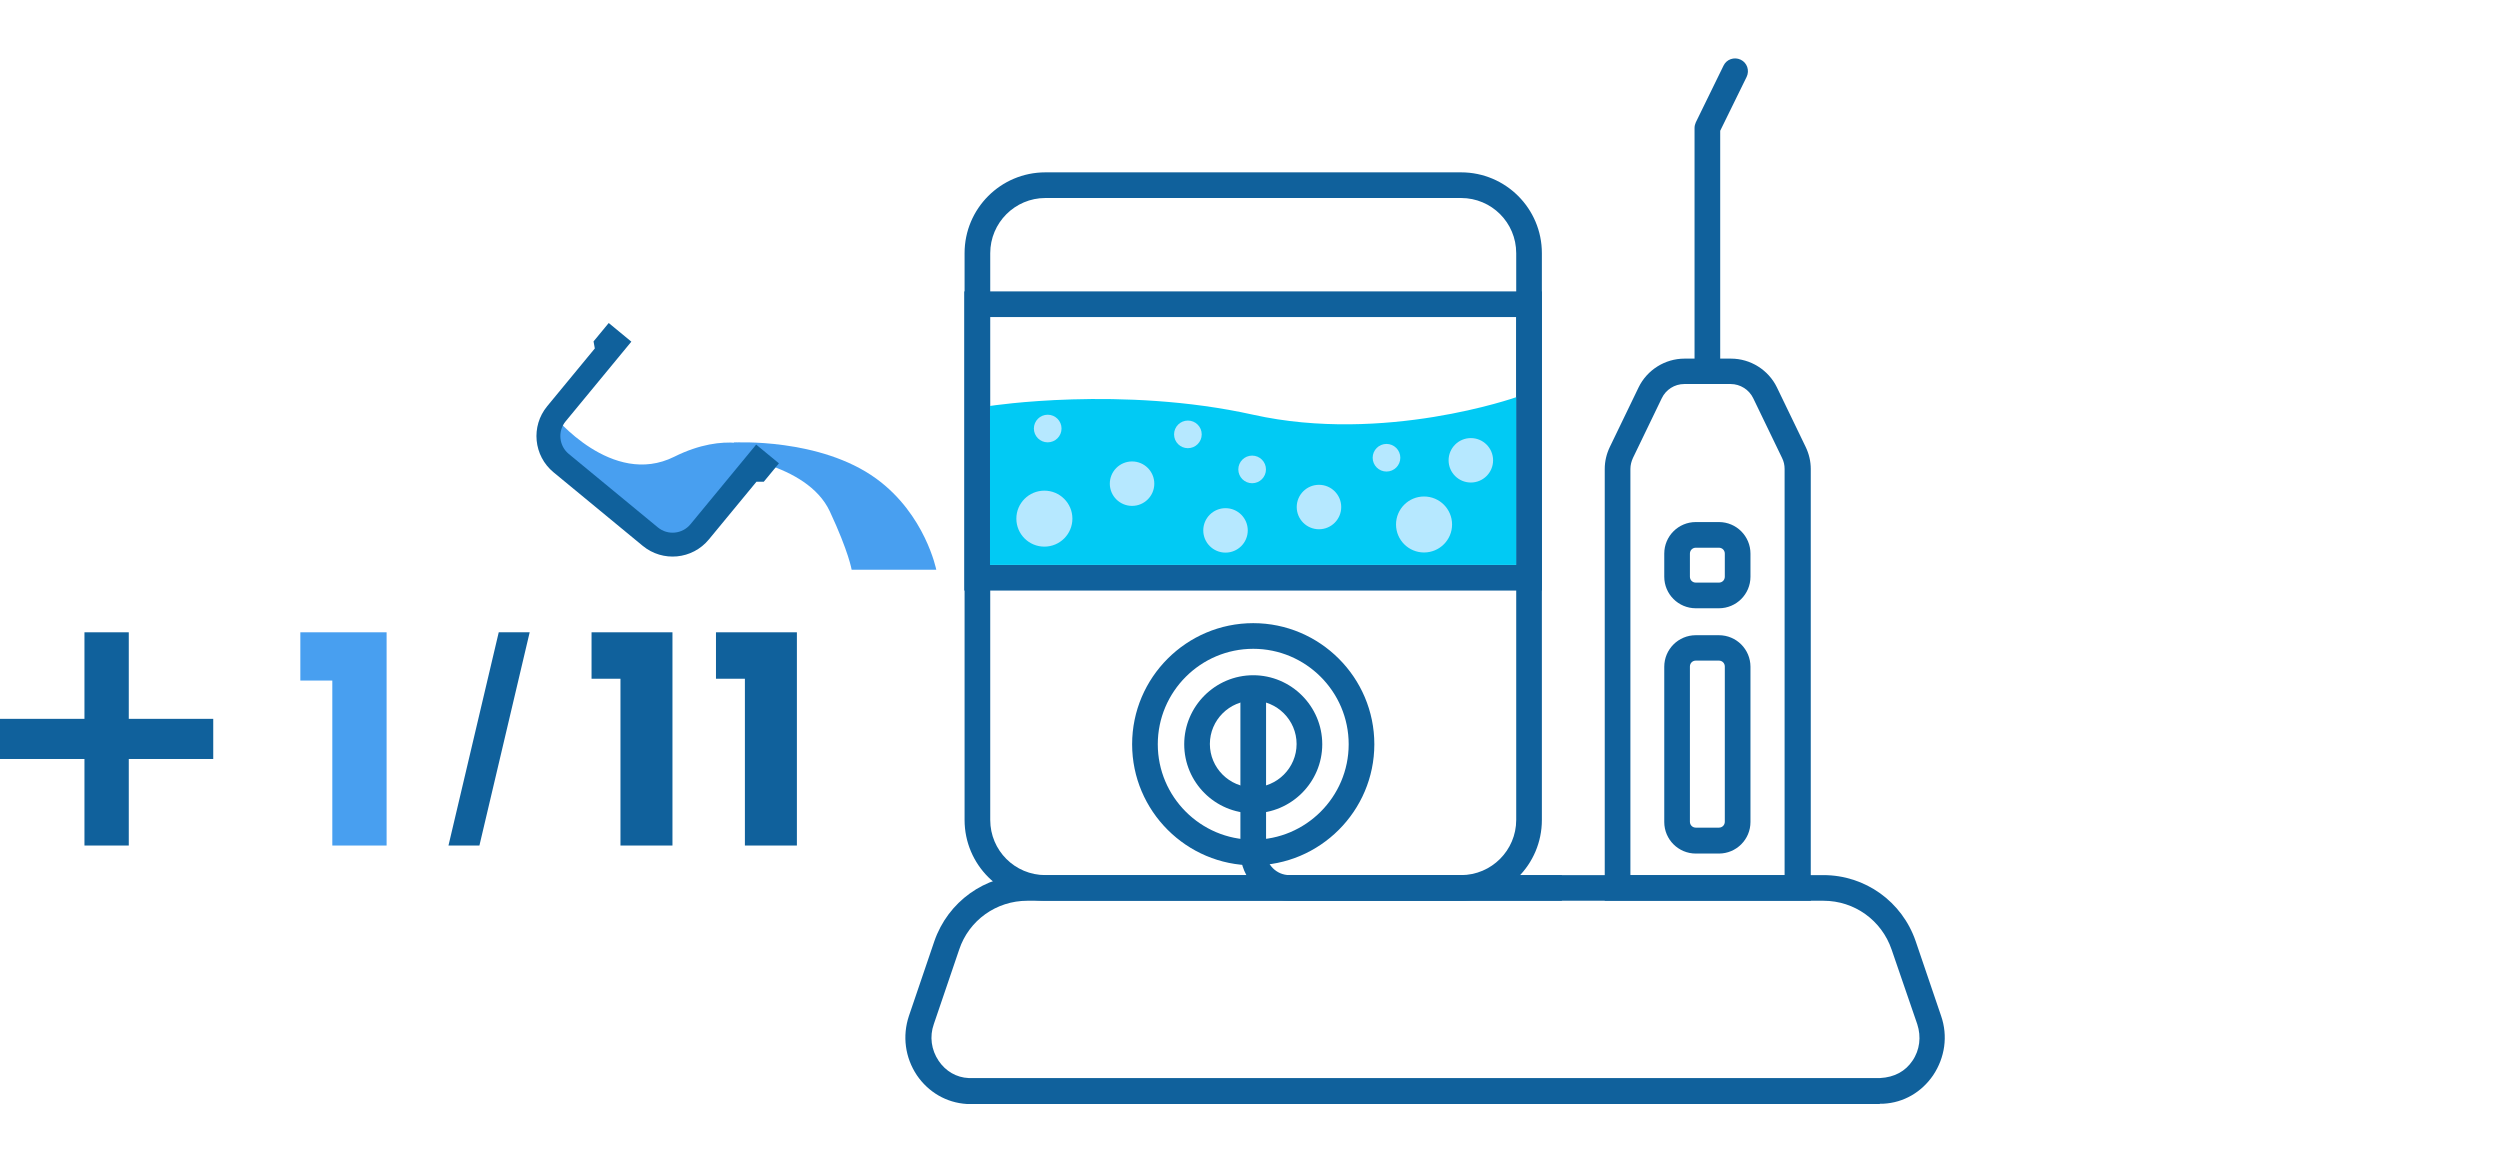
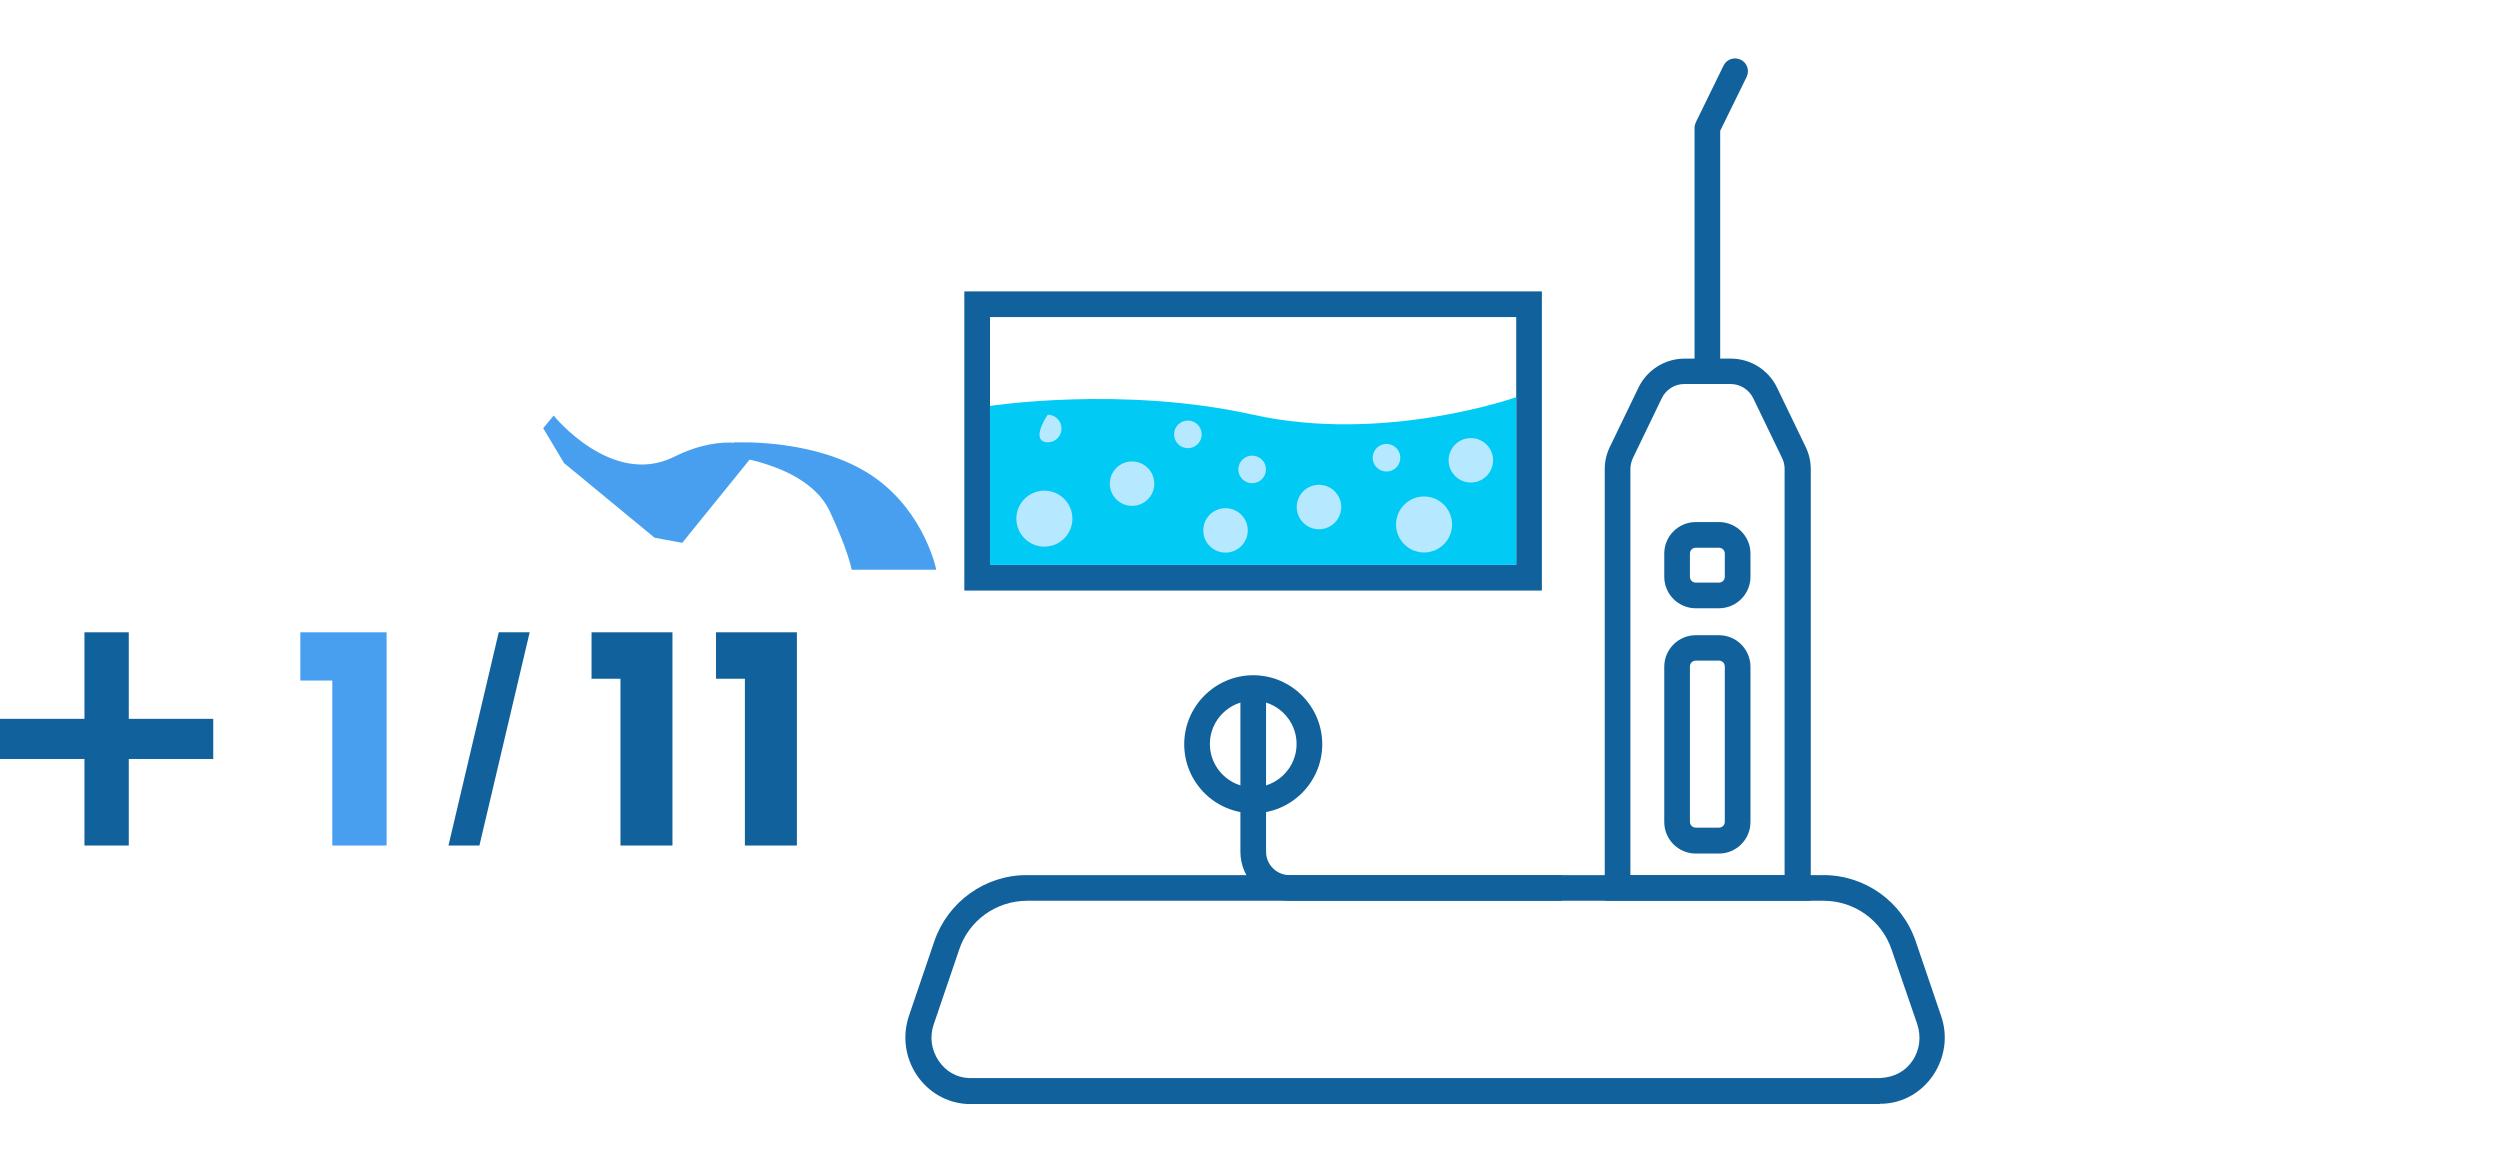
<svg xmlns="http://www.w3.org/2000/svg" width="428" height="200" viewBox="0 0 428 200" fill="none">
-   <path d="M250.132 154.211H178.972C171.329 154.211 165.136 148.017 165.136 140.374V43.342C165.136 35.699 171.329 29.506 178.972 29.506H250.132C257.775 29.506 263.969 35.699 263.969 43.342V140.374C263.969 148.017 257.775 154.211 250.132 154.211ZM178.972 33.898C173.745 33.898 169.528 38.159 169.528 43.342V140.374C169.528 145.601 173.745 149.818 178.972 149.818H250.132C255.359 149.818 259.576 145.557 259.576 140.374V43.342C259.576 38.115 255.359 33.898 250.132 33.898H178.972Z" fill="#10619C" />
  <path d="M263.97 101.105H165.093V49.887H263.97V101.105ZM169.486 96.712H259.577V54.28H169.486V96.712Z" fill="#10619C" />
  <path d="M169.486 96.712H259.577V68C259.577 68 237 76 214.532 71C192.063 66 169.486 69.5 169.486 69.5V96.712Z" fill="#01CAF4" />
-   <path d="M214.553 148.149C203.133 148.149 193.82 138.837 193.82 127.416C193.82 115.995 203.133 106.683 214.553 106.683C225.974 106.683 235.286 115.995 235.286 127.416C235.286 138.837 225.974 148.149 214.553 148.149ZM214.553 111.076C205.548 111.076 198.213 118.411 198.213 127.416C198.213 136.421 205.548 143.757 214.553 143.757C223.558 143.757 230.894 136.421 230.894 127.416C230.894 118.411 223.558 111.076 214.553 111.076V111.076Z" fill="#10619C" />
  <path d="M214.554 139.232C208.009 139.232 202.738 133.917 202.738 127.416C202.738 120.915 208.053 115.6 214.554 115.6C221.055 115.6 226.37 120.915 226.37 127.416C226.37 133.917 221.055 139.232 214.554 139.232V139.232ZM214.554 119.949C210.469 119.949 207.13 123.287 207.13 127.372C207.13 131.457 210.469 134.796 214.554 134.796C218.639 134.796 221.977 131.457 221.977 127.372C221.977 123.287 218.639 119.949 214.554 119.949Z" fill="#10619C" />
  <path d="M267.396 154.211H220.747C216.135 154.211 212.357 150.433 212.357 145.821V117.752H216.75V145.821C216.75 148.017 218.55 149.818 220.747 149.818H267.396V154.211Z" fill="#10619C" />
  <path d="M321.865 189H165.489C162.019 188.78 158.944 186.979 156.967 184.08C154.947 181.049 154.464 177.36 155.606 173.933L159.954 161.151C162.282 154.387 168.608 149.818 175.768 149.818H312.157C319.317 149.818 325.642 154.343 327.97 161.151L332.319 173.933C333.505 177.36 332.978 181.049 330.957 184.08C328.98 186.979 325.906 188.78 322.436 188.956H321.777L321.865 189ZM175.856 154.211C170.584 154.211 165.884 157.549 164.215 162.557L159.867 175.339C159.12 177.448 159.427 179.732 160.701 181.62C161.887 183.377 163.732 184.476 165.84 184.563H321.865C324.368 184.432 326.213 183.377 327.399 181.62C328.673 179.776 328.937 177.491 328.234 175.339L323.841 162.557C322.128 157.549 317.472 154.211 312.201 154.211H175.856Z" fill="#10619C" />
  <path d="M309.916 154.211H274.732V80.284C274.732 78.966 275.039 77.692 275.61 76.506L280.53 66.316C281.98 63.329 285.054 61.396 288.393 61.396H296.343C299.682 61.396 302.757 63.329 304.206 66.316L309.126 76.506C309.697 77.692 310.004 78.966 310.004 80.284V154.255L309.916 154.211ZM279.125 149.818H305.524V80.284C305.524 79.625 305.392 79.01 305.085 78.395L300.165 68.204C299.462 66.711 297.925 65.745 296.299 65.745H288.349C286.68 65.745 285.186 66.711 284.483 68.204L279.564 78.395C279.3 78.966 279.125 79.625 279.125 80.284V149.862V149.818Z" fill="#10619C" />
  <path d="M294.277 146.129H290.324C287.337 146.129 284.921 143.713 284.921 140.726V114.151C284.921 111.164 287.337 108.748 290.324 108.748H294.277C297.264 108.748 299.68 111.164 299.68 114.151V140.726C299.68 143.713 297.264 146.129 294.277 146.129ZM290.324 113.096C289.753 113.096 289.313 113.536 289.313 114.107V140.682C289.313 141.253 289.753 141.692 290.324 141.692H294.277C294.848 141.692 295.287 141.253 295.287 140.682V114.107C295.287 113.536 294.848 113.096 294.277 113.096H290.324Z" fill="#10619C" />
  <path d="M294.277 104.136H290.324C287.337 104.136 284.921 101.72 284.921 98.733V94.779C284.921 91.792 287.337 89.376 290.324 89.376H294.277C297.264 89.376 299.68 91.792 299.68 94.779V98.733C299.68 101.72 297.264 104.136 294.277 104.136ZM290.324 93.769C289.753 93.769 289.313 94.208 289.313 94.779V98.733C289.313 99.304 289.753 99.743 290.324 99.743H294.277C294.848 99.743 295.287 99.304 295.287 98.733V94.779C295.287 94.208 294.848 93.769 294.277 93.769H290.324Z" fill="#10619C" />
  <path d="M292.302 65.744C291.072 65.744 290.106 64.778 290.106 63.548V21.907C290.106 21.555 290.194 21.248 290.326 20.94L295.07 11.233C295.597 10.134 296.914 9.695 298.013 10.222C299.111 10.749 299.55 12.067 299.023 13.165L294.499 22.39V63.548C294.499 64.778 293.532 65.744 292.302 65.744Z" fill="#10619C" />
  <path d="M178.797 93.584C181.447 93.584 183.595 91.438 183.595 88.792C183.595 86.145 181.447 84 178.797 84C176.148 84 174 86.145 174 88.792C174 91.438 176.148 93.584 178.797 93.584Z" fill="#B6E8FF" />
  <path d="M243.797 94.584C246.447 94.584 248.595 92.438 248.595 89.792C248.595 87.145 246.447 85 243.797 85C241.148 85 239 87.145 239 89.792C239 92.438 241.148 94.584 243.797 94.584Z" fill="#B6E8FF" />
  <path d="M193.809 86.608C195.912 86.608 197.617 84.905 197.617 82.804C197.617 80.703 195.912 79 193.809 79C191.705 79 190 80.703 190 82.804C190 84.905 191.705 86.608 193.809 86.608Z" fill="#B6E8FF" />
  <path d="M209.809 94.608C211.912 94.608 213.617 92.905 213.617 90.804C213.617 88.703 211.912 87 209.809 87C207.705 87 206 88.703 206 90.804C206 92.905 207.705 94.608 209.809 94.608Z" fill="#B6E8FF" />
  <path d="M225.809 90.608C227.912 90.608 229.617 88.905 229.617 86.804C229.617 84.703 227.912 83 225.809 83C223.705 83 222 84.703 222 86.804C222 88.905 223.705 90.608 225.809 90.608Z" fill="#B6E8FF" />
  <path d="M251.809 82.608C253.912 82.608 255.617 80.905 255.617 78.804C255.617 76.703 253.912 75 251.809 75C249.705 75 248 76.703 248 78.804C248 80.905 249.705 82.608 251.809 82.608Z" fill="#B6E8FF" />
-   <path d="M179.367 75.729C180.675 75.729 181.734 74.67 181.734 73.364C181.734 72.059 180.675 71 179.367 71C178.06 71 177 72.059 177 73.364C177 74.67 178.06 75.729 179.367 75.729Z" fill="#B6E8FF" />
+   <path d="M179.367 75.729C180.675 75.729 181.734 74.67 181.734 73.364C181.734 72.059 180.675 71 179.367 71C177 74.67 178.06 75.729 179.367 75.729Z" fill="#B6E8FF" />
  <path d="M214.367 82.729C215.675 82.729 216.734 81.67 216.734 80.364C216.734 79.059 215.675 78 214.367 78C213.06 78 212 79.059 212 80.364C212 81.67 213.06 82.729 214.367 82.729Z" fill="#B6E8FF" />
  <path d="M203.367 76.729C204.675 76.729 205.734 75.67 205.734 74.364C205.734 73.059 204.675 72 203.367 72C202.06 72 201 73.059 201 74.364C201 75.67 202.06 76.729 203.367 76.729Z" fill="#B6E8FF" />
  <path d="M237.367 80.729C238.675 80.729 239.734 79.67 239.734 78.364C239.734 77.059 238.675 76 237.367 76C236.06 76 235 77.059 235 78.364C235 79.67 236.06 80.729 237.367 80.729Z" fill="#B6E8FF" />
  <path d="M112.066 92.06L116.798 92.933L129.911 76.737C129.911 76.737 124.302 73.774 115.422 78.199C104.757 83.514 94.782 71.144 94.782 71.144L92.998 73.308L96.56 79.274L112.066 92.06Z" fill="#489FF0" />
  <path d="M145.802 97.544L152.345 97.544L160.291 97.544C160.291 97.544 158.421 88.058 150.008 81.939C140.371 74.931 125.703 75.755 125.703 75.755L123.919 77.919C123.919 77.919 138.137 79.135 142.063 87.548C145.334 94.559 145.802 97.544 145.802 97.544Z" fill="#489FF0" />
-   <path fill-rule="evenodd" clip-rule="evenodd" d="M108.086 58.491L104.214 55.298L101.615 58.449L101.832 59.656L93.684 69.537C90.852 72.971 91.338 78.031 94.773 80.863L110.03 93.444C113.464 96.276 118.524 95.789 121.356 92.355L129.504 82.474L130.756 82.478L133.354 79.327L129.456 76.112L126.858 79.263L118.205 89.756C116.828 91.427 114.33 91.696 112.628 90.293L97.371 77.712C95.701 76.335 95.432 73.837 96.835 72.135L105.488 61.642L108.086 58.491Z" fill="#10619C" />
  <path d="M51.419 116.51V108.249H66.187V144.755H56.892V116.51H51.419Z" fill="#489FF0" />
  <path d="M101.273 116.2V108.249H115.125V144.755H106.224V116.2H101.273Z" fill="#10619C" />
  <path d="M122.575 116.2V108.249H136.428V144.755H127.526V116.2H122.575Z" fill="#10619C" />
  <path d="M90.68 108.249L82.076 144.755H76.778L85.383 108.249H90.68Z" fill="#10619C" />
  <path d="M36.507 129.938H22.047V144.755H14.459V129.938H0V123.066H14.459V108.249H22.047V123.066H36.507V129.938Z" fill="#10619C" />
</svg>